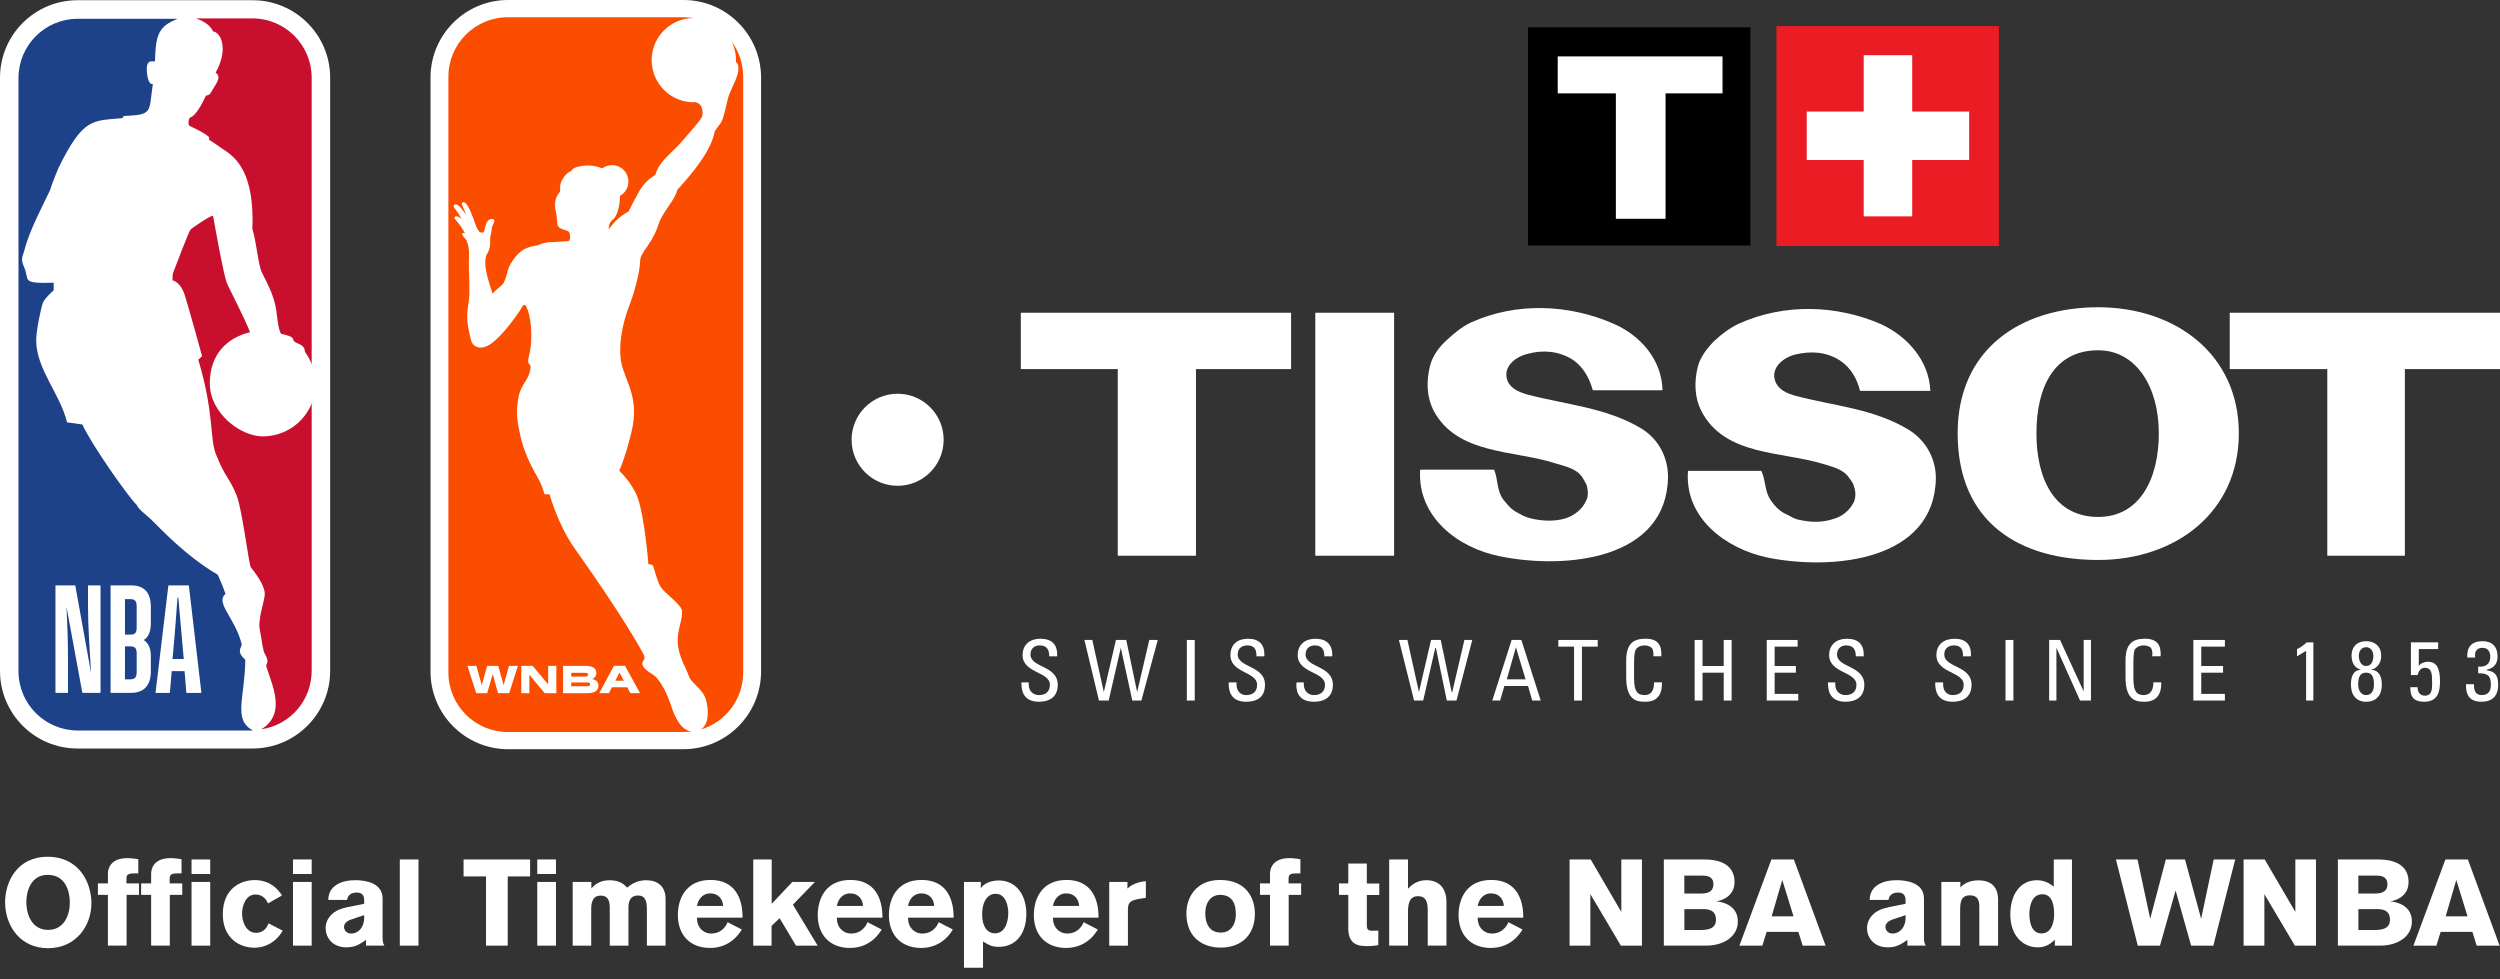
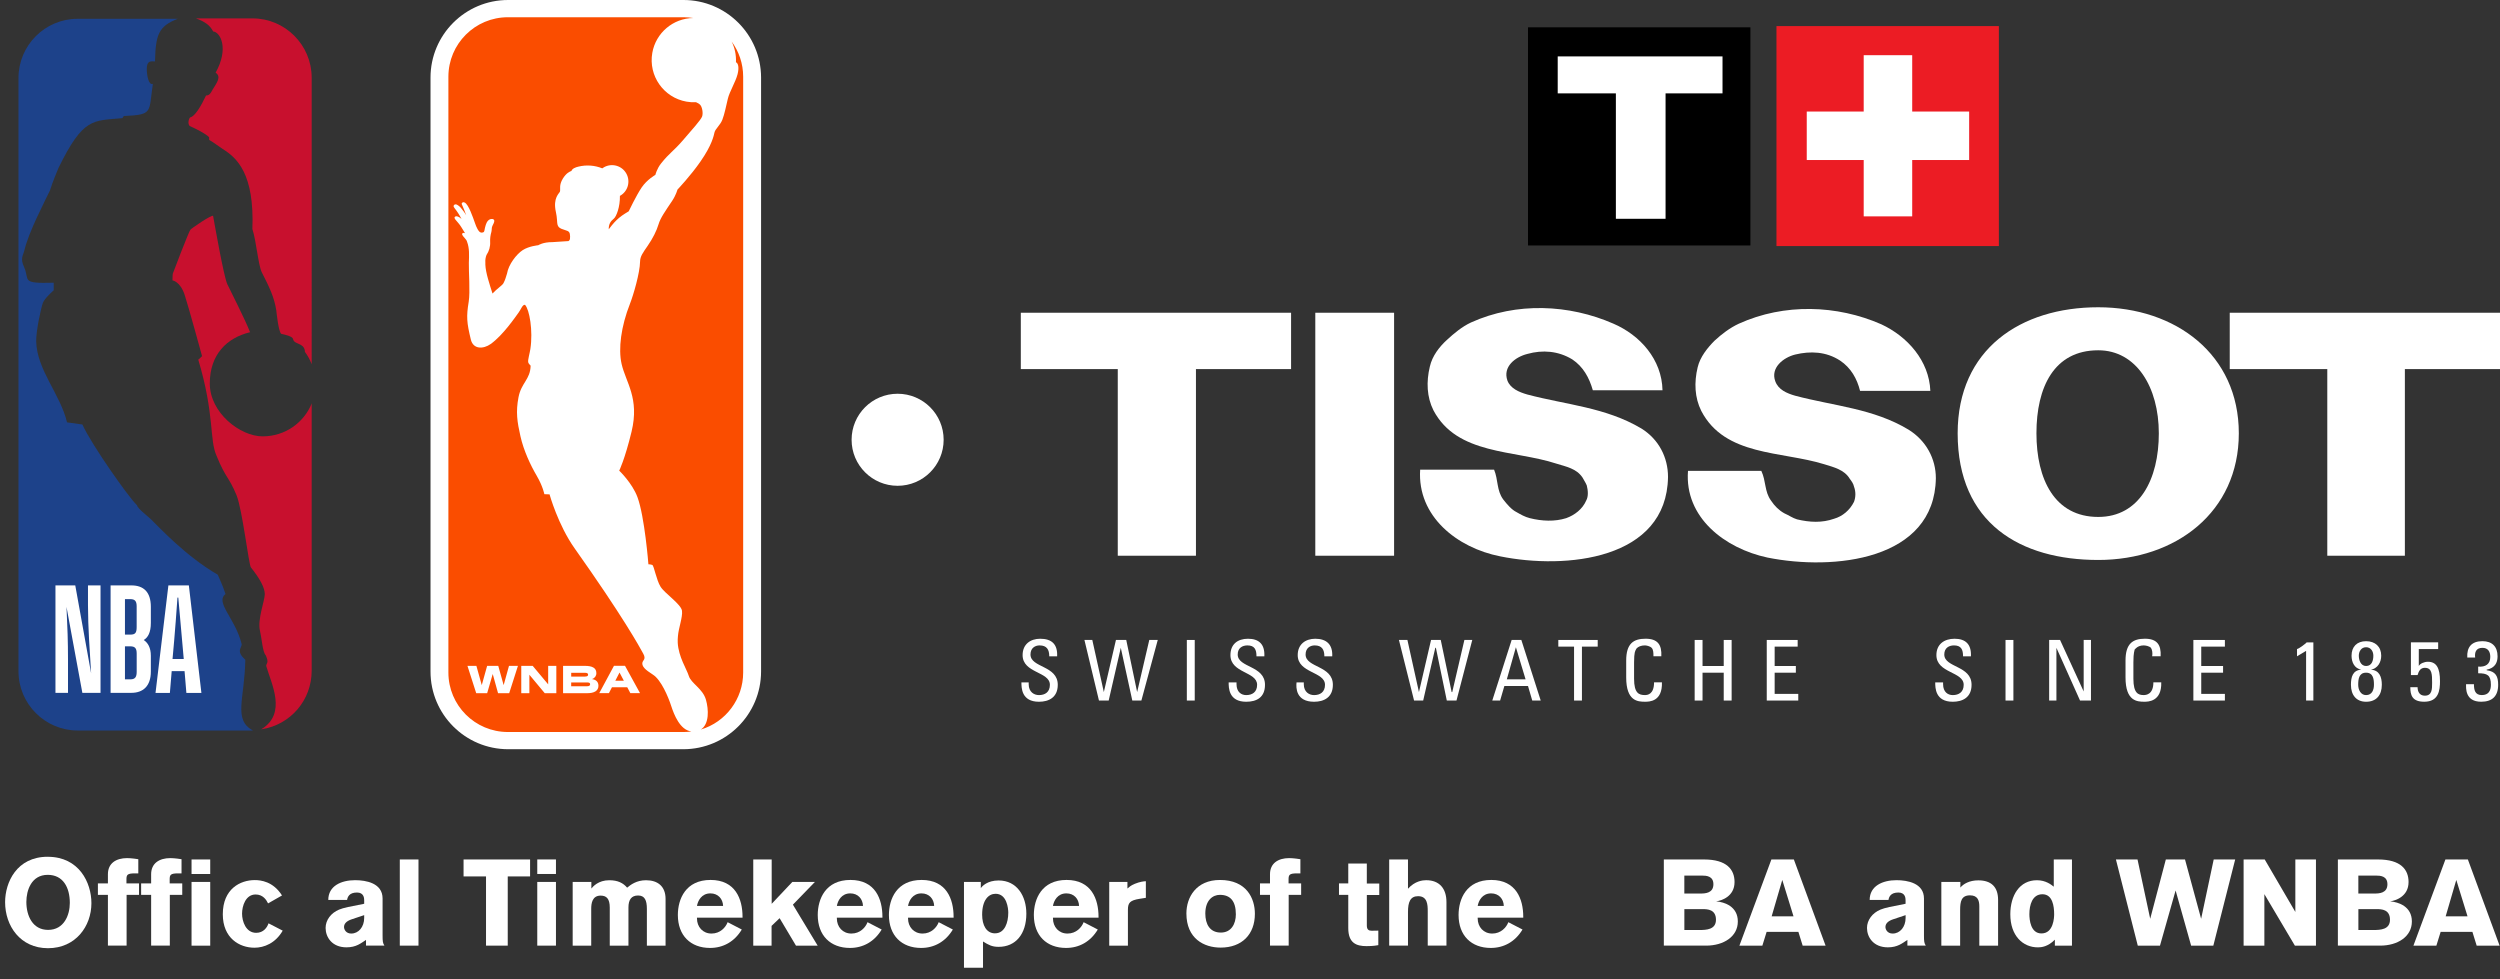
<svg xmlns="http://www.w3.org/2000/svg" id="Layer_2" viewBox="0 0 866.93 339.61">
  <rect x="0" y="0" width="866.93" height="339.61" fill="#333333" stroke="none" />
  <defs>
    <style>.cls-1,.cls-2,.cls-3,.cls-4{fill-rule:evenodd;}.cls-1,.cls-5{fill:#fff;}.cls-2{fill:#fa4d00;}.cls-6{fill:#c8102e;}.cls-4{fill:#ec1c24;}.cls-7{fill:#1d428a;}</style>
  </defs>
  <g id="Layer_1-2">
    <path class="cls-1" d="M237.01,0h-60.83c-14.85.01-26.88,12.05-26.89,26.89v205.99c0,14.86,12.04,26.9,26.89,26.93h60.79c14.87-.02,26.92-12.06,26.95-26.93V26.89c-.03-14.85-12.06-26.88-26.91-26.89" />
    <path class="cls-2" d="M239.67,253.67c-.85.1-1.71.17-2.58.17h-60.97c-11.39,0-20.63-9.24-20.63-20.63h0V26.61c0-11.39,9.24-20.63,20.63-20.63h60.97c1.14,0,2.26.1,3.35.27-7.03.07-13.02,5.15-14.24,12.07-1.4,7.96,3.92,15.54,11.88,16.93,1.09.19,2.19.26,3.29.2.55.23,1.06.52,1.42.89.7.7,1.13,2.98.65,4.14-.48,1.17-3.43,4.49-6.71,8.27-3.32,3.83-4.54,4.22-7.53,7.98-1.43,1.81-1.94,3.92-1.94,3.92,0,0-2.89,1.6-4.78,4.4-1.87,2.8-4.46,8.23-4.46,8.23,0,0-2.23,1.29-3.35,2.27-1.17,1.04-1.88,1.71-3.58,3.97-.02-1.87.66-2.79,1.78-3.71.86-.7,2.18-4.06,2.1-7.88,2.75-1.51,3.75-4.97,2.24-7.72-1.51-2.75-4.97-3.75-7.72-2.24-.22.12-.44.26-.64.41-2.61-1.06-5.49-1.27-8.23-.61-1.11.25-2.21.72-2.46,1.51-.63.23-1.75.7-2.96,2.62-1.43,2.3-.78,3.68-1.02,4.52-.2.64-2.52,2.14-1.41,7.11.46,2.02.36,3.51.53,4.23.2.85.57,1.22,1.41,1.59.54.22,1.01.36,1.57.55.79.24,1.17.48,1.32,1.19.11.58.12,1.17.05,1.75-.05.32-.25.6-.53.76l-5.51.36c-3.32-.03-4.96,1.08-4.96,1.08,0,0-3.23.29-5.41,1.71-2.13,1.39-4.9,4.96-5.41,8.09-.39,1.23-.61,2.18-1.26,3.39-.41.76-2.33,1.95-3.78,3.56-1.01-3.19-2.38-7.23-2.48-10.02v-.73c-.07-.89.07-1.78.39-2.61.91-1.34,1.37-2.93,1.27-4.58-.05-1.16.1-2.32.43-3.43.22-.85-.01-1.44.42-2.22.24-.55.63-1.09.59-1.7-.16-.69-1.04-.68-1.55-.43-1.02.48-1.36,1.67-1.62,2.67-.23.74-.17,1.55-.59,1.78-.41.23-1.11.22-1.49-.27-.48-.56-.7-1.08-1.04-1.8-.34-.72-1.58-4.89-2.92-7.07-.35-.48-.68-1.07-1.28-1.24-.4-.15-.98.25-.77.7.52,1.26,1.11,2.51,1.53,3.82-.47-.85-1.09-1.62-1.69-2.37-.43-.57-.99-1.04-1.63-1.36-.37-.18-.92-.02-1.05.4-.1.33.18.6.33.86.93,1.17,1.74,2.43,2.41,3.77-.42-.44-.95-.76-1.53-.94-.31-.07-.72,0-.88.31-.08.29.12.57.27.8.7.85,1.48,1.65,2.05,2.61.45.7.87,1.43,1.33,2.14-.36-.24-1.07-.18-1.04.39.36,1,1.47,1.54,1.73,2.6.84,2.25.7,4.56.61,7.31-.08,2.76.5,10.1-.05,13.43-.86,5.21-.68,7.28.74,13.14.83,3.41,4.3,3.37,6.88,1.54,4.31-3.06,8.7-9.58,9.72-10.96.8-1.09,1.36-2.84,2.2-2.61,1.52,1.62,2.81,8.91,1.84,15.32-.21,1.39-.89,3.73-.76,4.48.13.77.85,1.11.85,1.32-.12,4.76-3.23,5.88-4.2,10.89-.99,5.17-.46,8.53.67,13.55,1.13,5.02,3.49,10.03,5.65,13.71,2.14,3.67,2.64,6.38,2.64,6.38l1.8.06s2.92,10.57,8.71,18.74c16.72,23.6,22.5,34.12,23.79,36.51,1.15,2.1-.33,2.22-.33,3.35,0,1.13.85,2.12,3.67,3.91,2.83,1.78,5.32,7.66,6.37,10.93.95,2.91,3,8.21,6.88,8.76M253.69,14.37c1.09,2.18,1.64,4.65,1.52,7.21.86.39,1.11,1.96.56,4.16-.68,2.66-2.81,6.09-3.37,8.49-.57,2.4-1.17,5.42-1.91,7.3s-2.44,3.17-2.72,4.38c-.27,1.19-.87,4.33-4.8,10.01-3.43,4.98-8.05,9.84-8.05,9.84,0,0-.47,1.84-1.8,3.84-2.51,3.76-4.09,5.95-4.76,8.2-.67,2.25-1.99,4.87-3.75,7.42-1.65,2.4-2.63,3.67-2.65,5.49-.06,3.94-2.33,11.66-3.52,14.68-3.06,7.77-4.09,15.57-2.88,20.84,1.47,6.42,6.27,11.84,3.44,23.49-2.35,9.67-4.27,13.49-4.27,13.49,0,0,4.49,4.26,6.32,9.17,2.51,6.78,3.8,23.3,3.8,23.3,0,0,.77,0,1.35.23.59.25,1.4,5.21,2.87,7.56,1.46,2.33,7.14,6.07,7.43,8.34.27,2.22-1.19,5.93-1.41,8.78-.08.76-.1,1.53-.07,2.3.28,4.92,3.11,9.15,3.82,11.45.79,2.65,4.87,4.43,5.97,8.33.94,3.32,1.21,8.4-1.79,10.32,8.72-2.62,14.68-10.65,14.69-19.75V26.61c0-4.59-1.5-8.82-4.03-12.25" />
    <path class="cls-1" d="M213.38,236.05h2.95l-1.5-2.83-1.45,2.83ZM217.53,238.32h-5.32l-1.06,2.05h-3.35l5.1-9.48h3.84l5.21,9.48h-3.36l-1.08-2.05ZM198.07,236.65v1.32h5.53c.77,0,1.04-.28,1.04-.7,0-.38-.27-.62-1.04-.62h-5.53ZM203.94,233.98c0-.46-.33-.68-1.14-.68h-4.72v1.32h4.72c.81,0,1.14-.24,1.14-.65ZM207.53,237.75c0,1.89-1.56,2.63-3.94,2.63h-8.33v-9.48h7.53c2.57,0,4.01.7,4.01,2.5.04.9-.51,1.71-1.36,2.01-.04.01-.05.04-.05.07,0,.04.03.05.05.05,1.19.16,2.08.91,2.08,2.23ZM190.09,237.32v-6.41h2.83v9.48h-4.01l-5.34-6.41v6.41h-2.81v-9.48h3.97l5.36,6.41ZM170.87,233.71l-1.94,6.68h-3.79l-3.04-9.48h3.1l1.86,6.68,1.86-6.68h3.86l1.87,6.68,1.85-6.68h3.1l-3.03,9.48h-3.86l-1.85-6.68h0Z" />
-     <path class="cls-5" d="M47.34,175.01L87.64.08H26.85C12.02.08,0,12.16,0,26.93v205.73c0,14.83,12.02,26.9,26.85,26.9h60.74c14.83,0,26.9-12.08,26.9-26.9V26.93C114.49,12.1,102.41.08,87.64.08" />
    <path class="cls-6" d="M72.53,47.65v.86c1.89,1.09,2.86,1.95,4.69,3.15,4.98,3.09,11.05,8.64,10.3,27.76,1.37,4.18,2,12.36,3.26,15,2.58,5.09,4.29,8.47,5.04,13.28,0,0,.74,7.5,1.72,8.07,5.09,1.14,3.66,1.66,4.41,2.52.8,1.03,3.78.97,3.78,3.72,1.03,1.37,1.77,2.8,2.35,4.29V26.93c0-11.33-9.22-20.55-20.49-20.55h-19.63c3.15,1.14,4.92,2.46,5.95,4.52,2.52.23,5.55,5.9.86,14.31,2.06,1.37.46,3.43-1.03,5.84-.46.74-.92,2.12-2.29,2.06-1.77,3.78-3.95,7.38-5.55,7.61-.52.63-.86,2.23-.11,2.98,2.4,1.09,5.32,2.52,6.75,3.89" />
    <path class="cls-6" d="M108.13,139.81c-2.69,6.75-9.27,11.51-17.06,11.51s-18.32-8.19-18.32-18.32,5.95-15.86,13.97-17.8c-2.12-5.27-6.58-13.85-7.9-16.66-1.26-2.8-4.29-20.21-4.92-23.64-.17-.74-7.9,4.52-7.9,4.81-.46.46-5.84,14.43-6.07,15.17-.11.46-.11,2.35-.11,2.35,0,0,2.63.34,4.18,4.92,1.49,4.58,6.07,21.35,6.07,21.35,0,0-1.26,1.26-1.32,1.2,5.78,19.35,3.78,27.71,6.35,33.37,3.26,8.01,4.12,6.93,6.93,13.68,2,4.92,4.24,24.16,4.98,25.02,3.15,3.95,4.81,7.04,4.81,9.27s-2.63,8.87-1.66,12.77c.57,2.29.92,7.38,1.95,8.36,0,0,.97,1.89.52,2.75-.11.29-.4.74-.29,1.09,1.72,6.07,7.27,16.43-1.72,21.87h.17c9.85-1.55,17.29-9.96,17.29-20.32v-92.85l.06.11Z" />
    <path class="cls-7" d="M85.01,228.71c-3.32-2.92-1.09-4.18-1.2-5.32-2.18-8.99-9.33-14.43-5.61-17.4-.92-2.98-2.75-6.7-2.69-6.7-11.11-6.41-20.61-16.77-22.21-18.26-1.95-2.12-5.27-4.24-5.9-5.95-2.69-2.46-15.8-21.07-18.83-27.88l-5.32-.74c-2.4-9.9-10.48-18.2-10.7-28.11-.06-3.72,1.72-11.79,2.35-13.39.63-1.6,3.72-4.29,3.72-4.29v-2.63c-11.62.34-8.24-.86-10.25-5.38-1.43-3.15-.4-3.84.11-5.95,1.55-6.41,6.75-16.26,8.87-20.72.63-2.29,2.92-7.73,2.92-7.73,8.64-17.63,11.91-16.31,22.15-17.29l.52-.74c10.3-.46,8.59-1.2,10.07-11.16-1.49.63-1.95-3.09-1.95-3.09-.8-5.67,1.55-4.58,2.69-4.69.23-9.27,1.2-12.19,7.9-14.77H26.96C15.63,6.49,6.41,15.71,6.41,27.04v205.73c0,11.33,9.22,20.55,20.55,20.55h60.74c-6.93-3.78-2.86-10.93-2.63-24.5l-.06-.11Z" />
    <path class="cls-5" d="M38.35,240.27v-37.27h7.21c4.18,0,6.75,2.23,6.75,7.44v5.55c0,3.38-1.03,5.09-2.46,5.95,1.43.97,2.46,2.63,2.46,5.5v5.44c0,5.09-2.75,7.38-6.75,7.38h-7.21ZM43.33,224.13v11.45h1.89c1.72,0,2.18-.92,2.18-2.63v-6.3c0-1.83-.57-2.52-2.23-2.52h-1.83ZM43.33,207.76v12.31h1.83c1.77,0,2.23-.63,2.23-2.63v-7.16c0-1.72-.52-2.52-2.18-2.52,0,0-1.89,0-1.89,0ZM64,232.72h-4.46l-.63,7.56h-4.98l4.46-37.27h7.1l4.35,37.27h-5.21s-.63-7.56-.63-7.56ZM61.77,207.24h-.23c-.29,4.46-.92,12.36-1.14,14.88l-.57,6.41h3.89l-.57-6.41c-.23-2.58-.92-10.3-1.32-14.88M23.58,240.27h-4.35v-37.27h6.87l5.5,30.51c-.46-7.33-1.09-16.14-1.09-23.64v-6.87h4.35v37.27h-6.3l-5.5-29.82c.34,6.87.52,12.36.52,18.09,0,0,0,11.73,0,11.73Z" />
    <path class="cls-1" d="M356.72,236.63v.63c0,2.73,1.89,3.78,3.57,3.78,2.1,0,3.78-1.05,3.78-3.57,0-4.62-9.46-3.99-9.46-10.3,0-3.78,2.73-5.67,6.09-5.67,3.99,0,6.09,1.89,5.88,6.09h-2.73c0-2.31-.84-3.78-3.36-3.78-1.47,0-3.15.84-3.15,3.15,0,4.62,9.46,3.78,9.46,10.51,0,4.41-3.15,5.88-6.51,5.88-6.09,0-6.09-4.83-6.09-6.72h2.52Z" />
    <polygon class="cls-1" points="376.05 221.92 378.78 221.92 382.78 239.99 382.78 239.99 386.98 221.92 390.55 221.92 394.33 239.99 394.33 239.99 398.54 221.92 401.48 221.92 395.8 242.93 392.65 242.93 388.66 224.65 388.66 224.65 384.46 242.93 381.09 242.93 376.05 221.92 376.05 221.92" />
    <polygon class="cls-1" points="414.3 242.93 411.56 242.93 411.56 221.92 414.3 221.92 414.3 242.93 414.3 242.93" />
    <path class="cls-1" d="M428.79,236.63v.63c0,2.73,1.68,3.78,3.36,3.78,2.1,0,3.78-1.05,3.78-3.57,0-4.62-9.25-3.99-9.25-10.3,0-3.78,2.52-5.67,6.09-5.67,3.78,0,5.88,1.89,5.67,6.09h-2.73c0-2.31-.63-3.78-3.15-3.78-1.68,0-3.36.84-3.36,3.15,0,4.62,9.46,3.78,9.46,10.51,0,4.41-2.94,5.88-6.51,5.88-6.09,0-6.09-4.83-6.09-6.72h2.73Z" />
    <path class="cls-1" d="M452.12,236.63v.63c0,2.73,1.89,3.78,3.57,3.78,2.1,0,3.78-1.05,3.78-3.57,0-4.62-9.46-3.99-9.46-10.3,0-3.78,2.73-5.67,6.09-5.67,3.78,0,6.09,1.89,5.88,6.09h-2.73c0-2.31-.84-3.78-3.36-3.78-1.47,0-3.15.84-3.15,3.15,0,4.62,9.46,3.78,9.46,10.51,0,4.41-3.15,5.88-6.51,5.88-6.3,0-6.3-4.83-6.09-6.72h2.52Z" />
    <polygon class="cls-1" points="485.11 221.92 488.05 221.92 492.05 239.99 492.05 239.99 496.25 221.92 499.61 221.92 503.39 239.99 503.6 239.99 507.81 221.92 510.54 221.92 505.07 242.93 501.71 242.93 497.93 224.65 497.72 224.65 493.52 242.93 490.36 242.93 485.11 221.92 485.11 221.92" />
    <path class="cls-1" d="M529.03,235.58h-6.51l3.15-11.14h0l3.36,11.14h0ZM517.47,242.93h2.73l1.47-5.04h8.2l1.47,5.04h2.94l-6.72-21.01h-3.36l-6.72,21.01h0Z" />
    <polygon class="cls-1" points="554.04 221.92 554.04 224.23 548.57 224.23 548.57 242.93 545.84 242.93 545.84 224.23 540.38 224.23 540.38 221.92 554.04 221.92 554.04 221.92" />
    <path class="cls-1" d="M573.37,227.59c0-1.05,0-2.31-.63-2.94-.63-.63-1.89-.84-2.31-.84-2.31,0-3.15,1.26-3.15,1.47-.21.42-.63.84-.63,4.41v5.67c0,5.04,1.68,5.67,3.78,5.67.84,0,3.15-.21,3.15-4.41h2.73c.21,6.72-4.41,6.72-5.88,6.72-2.52,0-6.51-.21-6.51-8.41v-5.88c0-5.88,2.52-7.56,6.72-7.56s5.67,2.1,5.46,6.09h-2.73Z" />
    <polygon class="cls-1" points="587.66 242.93 587.66 221.92 590.39 221.92 590.39 230.95 597.74 230.95 597.74 221.92 600.48 221.92 600.48 242.93 597.74 242.93 597.74 233.27 590.39 233.27 590.39 242.93 587.66 242.93 587.66 242.93" />
    <polygon class="cls-1" points="612.66 242.93 612.66 221.92 623.38 221.92 623.38 224.23 615.4 224.23 615.4 230.95 622.75 230.95 622.75 233.27 615.4 233.27 615.4 240.62 623.59 240.62 623.59 242.93 612.66 242.93 612.66 242.93" />
-     <path class="cls-1" d="M636.41,236.63v.63c0,2.73,1.89,3.78,3.57,3.78,2.1,0,3.78-1.05,3.78-3.57,0-4.62-9.46-3.99-9.46-10.3,0-3.78,2.73-5.67,6.09-5.67,3.99,0,6.09,1.89,5.88,6.09h-2.73c0-2.31-.84-3.78-3.36-3.78-1.47,0-3.15.84-3.15,3.15,0,4.62,9.46,3.78,9.46,10.51,0,4.41-3.15,5.88-6.51,5.88-6.09,0-6.09-4.83-6.09-6.72h2.52Z" />
    <path class="cls-1" d="M673.81,236.63v.63c0,2.73,1.68,3.78,3.36,3.78,2.1,0,3.78-1.05,3.78-3.57,0-4.62-9.46-3.99-9.46-10.3,0-3.78,2.73-5.67,6.3-5.67,3.78,0,5.88,1.89,5.67,6.09h-2.73c0-2.31-.63-3.78-3.15-3.78-1.68,0-3.36.84-3.36,3.15,0,4.62,9.46,3.78,9.46,10.51,0,4.41-3.15,5.88-6.51,5.88-6.09,0-6.09-4.83-6.09-6.72h2.73Z" />
    <polygon class="cls-1" points="698.19 242.93 695.46 242.93 695.46 221.92 698.19 221.92 698.19 242.93 698.19 242.93" />
    <polygon class="cls-1" points="725.09 221.92 725.09 242.93 721.3 242.93 713.11 224.65 713.11 224.65 713.11 242.93 710.59 242.93 710.59 221.92 714.37 221.92 722.56 239.78 722.56 239.78 722.56 221.92 725.09 221.92 725.09 221.92" />
    <path class="cls-1" d="M746.31,227.59c.21-1.05,0-2.31-.42-2.94-.63-.63-1.89-.84-2.52-.84-2.1,0-2.94,1.26-3.15,1.47,0,.42-.42.84-.42,4.41v5.67c0,5.04,1.68,5.67,3.57,5.67.84,0,3.36-.21,3.36-4.41h2.73c.21,6.72-4.62,6.72-5.88,6.72-2.52,0-6.51-.21-6.51-8.41v-5.88c0-5.88,2.52-7.56,6.72-7.56s5.67,2.1,5.46,6.09h-2.94Z" />
    <polygon class="cls-1" points="760.6 242.93 760.6 221.92 771.53 221.92 771.53 224.23 763.33 224.23 763.33 230.95 770.9 230.95 770.9 233.27 763.33 233.27 763.33 240.62 771.53 240.62 771.53 242.93 760.6 242.93 760.6 242.93" />
    <path class="cls-1" d="M802.21,242.93h-2.52v-17.23l-3.15,1.89v-2.52c.84-.21,2.73-1.68,3.36-2.31h2.31v20.17h0Z" />
    <path class="cls-1" d="M820.49,241.04c-1.89,0-2.73-1.89-2.73-3.57,0-1.89.21-4.2,2.73-4.2s2.73,2.31,2.73,4.2c0,1.68-.63,3.57-2.73,3.57h0ZM820.49,230.95c-1.89,0-2.52-2.1-2.52-3.57s.84-2.94,2.52-2.94,2.52,1.47,2.52,2.94-.42,3.57-2.52,3.57h0ZM822.17,232.22c2.31-.42,3.57-2.52,3.57-4.83,0-3.15-2.1-5.04-5.25-5.04s-5.04,1.89-5.04,5.04c0,2.31,1.05,4.41,3.36,4.83h0c-2.94.21-3.57,2.52-3.57,5.25,0,3.57,1.89,5.88,5.25,5.88,3.57,0,5.46-2.31,5.46-5.88,0-2.73-.84-5.04-3.78-5.25h0Z" />
    <path class="cls-1" d="M845.49,222.76v2.31h-6.72v5.88h0c.42-.84,1.89-1.47,3.15-1.47,2.94,0,4.2,2.1,4.2,6.72,0,3.15-.42,7.14-5.46,7.14-4.2,0-4.83-2.31-4.83-5.04h2.52c0,1.47.63,2.94,2.52,2.94,2.52,0,2.52-2.31,2.52-4.41,0-2.94,0-5.25-2.52-5.25-1.47,0-2.1,1.05-2.52,2.52h-2.31v-11.35h9.46Z" />
    <path class="cls-1" d="M859.36,231.16c2.52.21,4.2-.84,4.2-3.36,0-1.89-.84-3.15-2.73-3.15-2.31,0-2.73,1.68-2.52,3.36h-2.73c-.21-3.57,1.47-5.67,5.25-5.67,3.36,0,5.25,1.89,5.25,5.25,0,3.78-2.73,4.41-3.78,4.62v.21c3.15.42,3.99,2.1,3.99,5.04,0,3.99-2.1,5.88-5.88,5.88-5.67,0-5.25-4.83-5.25-6.09h2.73c0,2.1.42,3.78,2.73,3.78s3.15-1.47,3.15-3.57c0-3.36-1.26-3.99-4.41-3.99v-2.31h0Z" />
    <polygon class="cls-3" points="606.99 85.12 606.99 9.47 529.87 9.47 529.87 85.12 606.99 85.12 606.99 85.12" />
    <polygon class="cls-1" points="597.32 19.56 540.17 19.56 540.17 32.38 560.34 32.38 560.34 75.87 577.57 75.87 577.57 32.38 597.32 32.38 597.32 19.56 597.32 19.56" />
    <polygon class="cls-1" points="447.71 108.45 353.99 108.45 353.99 127.99 387.61 127.99 387.61 192.71 414.72 192.71 414.72 127.99 447.71 127.99 447.71 108.45 447.71 108.45" />
    <polygon class="cls-1" points="483.43 192.71 483.43 108.45 456.11 108.45 456.11 192.71 483.43 192.71 483.43 192.71" />
    <polygon class="cls-1" points="866.93 108.45 773.21 108.45 773.21 127.99 807.04 127.99 807.04 192.71 833.94 192.71 833.94 127.99 866.93 127.99 866.93 108.45 866.93 108.45" />
    <path class="cls-1" d="M678.86,150.26c0-29.21,21.85-43.71,48.75-43.71s48.75,16.39,48.75,43.71-21.85,43.92-48.75,43.92-48.75-12.61-48.75-43.92h0ZM727.61,179.26c14.29,0,21.01-13.03,21.01-29s-7.77-28.79-21.01-28.79c-15.34,0-21.43,12.82-21.43,28.79s6.3,29,21.43,29h0Z" />
    <path class="cls-1" d="M669.4,135.55h-24.38c-1.05-4.2-3.15-7.99-6.93-10.51-4.83-3.15-10.3-3.36-15.55-2.1-4.2,1.05-8.62,4.62-6.93,9.25,1.05,2.94,3.99,4.2,6.93,5.04,13.45,3.57,27.11,4.41,39.3,11.77,6.09,3.78,9.46,10.09,9.46,16.81-.42,28.58-35.51,32.15-58.42,27.53-14.71-3.15-28.79-13.87-27.53-30.05h25.43c1.68,3.57,1.05,7.14,3.36,10.3,1.26,1.89,2.73,3.36,4.62,4.41,1.47.63,2.94,1.68,4.41,2.1,4.41,1.05,8.62,1.26,12.82-.21,2.94-.84,5.46-2.94,6.93-5.88.63-1.68.63-3.57,0-5.25-.21-1.05-.84-1.89-1.47-2.73-1.89-3.15-5.46-3.99-8.83-5.04-14.92-4.62-34.46-2.73-42.66-18.49-2.31-4.62-2.52-9.88-1.26-15.13.84-3.57,3.36-6.72,5.88-9.25,2.52-2.31,5.25-4.41,8.41-5.88,15.76-7.14,34.04-6.51,49.38.21,9.04,4.2,16.6,12.61,17.02,23.11h0Z" />
    <path class="cls-1" d="M576.52,135.34h-24.17c-1.26-4.41-3.36-8.2-7.14-10.72-4.83-2.94-10.3-3.36-15.55-1.89-4.2,1.05-8.62,4.41-6.93,9.25,1.05,2.73,3.99,3.99,6.93,4.83,13.45,3.57,27.11,4.41,39.51,11.77,6.09,3.78,9.25,10.09,9.25,16.81-.42,28.79-35.51,32.15-58.21,27.53-14.92-2.94-28.79-13.87-27.74-30.05h25.64c1.47,3.57.84,7.14,3.15,10.3,1.47,1.89,2.94,3.57,4.62,4.41,1.47.84,2.94,1.68,4.62,2.1,4.2,1.05,8.62,1.26,12.61,0,2.94-1.05,5.67-3.15,6.93-6.09.84-1.47.63-3.57.21-5.25-.42-1.05-1.05-1.89-1.47-2.73-2.1-3.15-5.67-3.78-9.04-4.83-14.71-4.83-34.46-2.94-42.66-18.49-2.31-4.62-2.52-9.88-1.26-15.13.84-3.78,3.36-6.93,5.88-9.25,2.52-2.31,5.25-4.62,8.41-6.09,15.76-7.14,34.04-6.3,49.38.42,9.25,3.99,16.81,12.4,17.02,23.12h0Z" />
    <polygon class="cls-4" points="693.15 85.33 693.15 9.05 616.03 9.05 616.03 85.33 693.15 85.33 693.15 85.33" />
    <polygon class="cls-1" points="682.85 38.68 663.1 38.68 663.1 19.14 646.28 19.14 646.28 38.68 626.53 38.68 626.53 55.49 646.28 55.49 646.28 75.03 663.1 75.03 663.1 55.49 682.85 55.49 682.85 38.68 682.85 38.68" />
    <circle class="cls-5" cx="311.27" cy="152.5" r="15.96" />
    <path class="cls-5" d="M16.55,297.11c10.88,0,15.15,8.97,15.15,16.08,0,8-5.46,15.62-15.07,15.62s-14.86-7.75-14.86-15.96c0-6.82,3.98-15.75,14.77-15.75ZM16.68,322.46c5.54,0,7.53-5.16,7.53-9.35,0-5.42-2.37-9.74-7.66-9.74-5.67,0-7.41,5.38-7.41,9.4,0,4.78,2.16,9.69,7.53,9.69Z" />
    <path class="cls-5" d="M43.9,310.31v17.61h-6.48v-17.61h-3.47v-3.98h3.47v-3.17c0-3.81,2.84-5.59,6.65-5.59,1.52,0,3.64.34,3.89.38v4.91h-1.19c-2.71,0-2.92.55-2.92,2.16v1.31h4.36v3.98h-4.32Z" />
    <path class="cls-5" d="M58.89,310.31v17.61h-6.48v-17.61h-3.47v-3.98h3.47v-3.17c0-3.81,2.84-5.59,6.65-5.59,1.52,0,3.64.34,3.89.38v4.91h-1.19c-2.71,0-2.92.55-2.92,2.16v1.31h4.36v3.98h-4.32ZM66.42,303.07v-5.04h6.48v5.04h-6.48ZM66.42,327.92v-22.09h6.48v22.09h-6.48Z" />
    <path class="cls-5" d="M98.04,322.71c-2.5,4.36-6.43,5.93-9.82,5.93-5.16,0-10.96-3.3-10.96-11.6,0-8.85,6.1-11.85,11.09-11.85,1.99,0,6.35.42,9.44,5.33l-4.83,2.75c-.59-1.23-1.78-3.09-4.32-3.09-3.47,0-4.7,3.98-4.7,6.65s1.31,6.65,4.91,6.65c2.54,0,3.81-1.91,4.27-3.3l4.91,2.54Z" />
-     <path class="cls-5" d="M101.6,303.07v-5.04h6.48v5.04h-6.48ZM101.6,327.92v-22.09h6.48v22.09h-6.48Z" />
    <path class="cls-5" d="M126.92,327.92v-1.99c-1.74,1.14-3.39,2.58-6.77,2.58-5.04,0-7.24-3.56-7.24-6.73,0-2.75,1.9-5.21,4.66-6.35,1.52-.64,3.85-1.1,8.72-2.03v-1.23c0-.76-.13-2.67-2.5-2.67-2.75,0-3.26,1.61-3.43,2.58h-6.52c0-4.87,4.49-6.86,9.31-6.86,3.81,0,9.52,1.02,9.52,6.35v12.91c0,1.91.08,2.62.64,3.43h-6.39ZM122.09,318.74c-2.24.72-2.79,1.78-2.79,2.75,0,.76.63,2.24,2.5,2.24,2.54,0,4.49-2.29,4.49-5.42v-.97l-4.19,1.4Z" />
    <path class="cls-5" d="M138.64,327.92v-29.88h6.48v29.88h-6.48Z" />
    <path class="cls-5" d="M176.07,303.92v24h-7.53v-24h-7.79v-5.88h23.07v5.88h-7.75Z" />
    <path class="cls-5" d="M186.31,303.07v-5.04h6.48v5.04h-6.48ZM186.31,327.92v-22.09h6.48v22.09h-6.48Z" />
    <path class="cls-5" d="M205.07,305.83v2.29c.55-.68,2.41-2.88,6.22-2.88,2.96,0,4.83.97,6.18,2.58,1.23-1.02,3.26-2.58,6.56-2.58,4.06,0,6.77,2.12,6.77,6.48v16.21h-6.48v-12.74c0-2.96-.72-4.66-3.05-4.66s-3.34,1.48-3.34,4.15v13.25h-6.48v-13.21c0-3.09-1.14-4.15-3.17-4.15-2.92,0-3.26,2.71-3.26,4.57v12.78h-6.43v-22.09h6.48Z" />
    <path class="cls-5" d="M241.69,318.23v.25c0,2.96,2.03,5.25,5.04,5.25s4.91-2.12,5.59-3.94l4.91,2.54c-2.5,4.19-6.43,6.39-11,6.39-6.73,0-11.17-4.28-11.17-11.43,0-5.54,2.71-12.15,11.34-12.15s11.09,6.65,11.09,12.78v.3h-15.79ZM250.75,314.16c-.08-2.46-1.74-4.36-4.4-4.36-3.09,0-4.36,2.58-4.66,4.36h9.06Z" />
    <path class="cls-5" d="M276.02,327.92l-5.67-9.52-2.79,2.67v6.86h-6.35v-29.88h6.39v15.37l7.15-7.58h7.83l-7.62,7.87,8.59,14.22h-7.54Z" />
    <path class="cls-5" d="M290.2,318.23v.25c0,2.96,2.03,5.25,5.04,5.25s4.91-2.12,5.59-3.94l4.91,2.54c-2.5,4.19-6.43,6.39-11,6.39-6.73,0-11.17-4.28-11.17-11.43,0-5.54,2.71-12.15,11.34-12.15s11.09,6.65,11.09,12.78v.3h-15.79ZM299.26,314.16c-.08-2.46-1.74-4.36-4.4-4.36-3.09,0-4.36,2.58-4.66,4.36h9.06Z" />
    <path class="cls-5" d="M314.88,318.23v.25c0,2.96,2.03,5.25,5.04,5.25s4.91-2.12,5.59-3.94l4.91,2.54c-2.5,4.19-6.43,6.39-11,6.39-6.73,0-11.17-4.28-11.17-11.43,0-5.54,2.71-12.15,11.34-12.15s11.09,6.65,11.09,12.78v.3h-15.79ZM323.94,314.16c-.08-2.46-1.74-4.36-4.4-4.36-3.09,0-4.36,2.58-4.66,4.36h9.06Z" />
-     <path class="cls-5" d="M340.12,305.83v2.16c.47-.72,2.29-2.67,6.18-2.67,6.35,0,9.61,5.38,9.61,11.51,0,7.11-3.73,11.51-9.61,11.51-2.33,0-3.51-.68-5.42-1.86v9.1h-6.6v-29.76h5.84ZM345.07,323.65c3.34,0,4.57-3.72,4.57-7.15,0-1.48-.47-6.56-4.4-6.56-2.41,0-4.66,2.12-4.66,7.24,0,3.68,1.48,6.48,4.49,6.48Z" />
+     <path class="cls-5" d="M340.12,305.83v2.16c.47-.72,2.29-2.67,6.18-2.67,6.35,0,9.61,5.38,9.61,11.51,0,7.11-3.73,11.51-9.61,11.51-2.33,0-3.51-.68-5.42-1.86v9.1h-6.6v-29.76h5.84ZM345.07,323.65c3.34,0,4.57-3.72,4.57-7.15,0-1.48-.47-6.56-4.4-6.56-2.41,0-4.66,2.12-4.66,7.24,0,3.68,1.48,6.48,4.49,6.48" />
    <path class="cls-5" d="M365.14,318.23v.25c0,2.96,2.03,5.25,5.04,5.25s4.91-2.12,5.59-3.94l4.91,2.54c-2.5,4.19-6.43,6.39-11,6.39-6.73,0-11.17-4.28-11.17-11.43,0-5.54,2.71-12.15,11.34-12.15s11.09,6.65,11.09,12.78v.3h-15.79ZM374.19,314.16c-.08-2.46-1.74-4.36-4.4-4.36-3.09,0-4.36,2.58-4.66,4.36h9.06Z" />
    <path class="cls-5" d="M390.96,305.83v2.29c.55-.47,1.14-1.06,2.58-1.65,1.78-.72,3.01-.85,3.81-.89v5.76l-2.16.34c-3.43.55-4.06,1.44-4.06,3.81v12.44h-6.48v-22.09h6.31Z" />
    <path class="cls-5" d="M423.26,328.6c-5.76,0-11.85-3.13-11.85-11.85,0-5.59,3.39-11.6,11.64-11.6,9.27,0,12.11,6.43,12.11,11.72,0,7.15-4.49,11.73-11.89,11.73ZM423.01,310.31c-2.46,0-5.04,1.86-5.04,6.48,0,3.68,1.57,6.6,5.38,6.6,3.6,0,5.21-3,5.21-6.31,0-4.7-1.99-6.77-5.54-6.77Z" />
    <path class="cls-5" d="M446.88,310.31v17.61h-6.48v-17.61h-3.47v-3.98h3.47v-3.17c0-3.81,2.84-5.59,6.65-5.59,1.52,0,3.64.34,3.89.38v4.91h-1.18c-2.71,0-2.92.55-2.92,2.16v1.31h4.36v3.98h-4.32Z" />
    <path class="cls-5" d="M473.98,310.35v10.58c0,1.48.68,1.82,1.69,1.82.47,0,2.29-.04,2.29-.04v5.04c-.42.08-1.74.34-4.11.34-3.56,0-6.31-1.1-6.31-6.26v-11.51h-3.22v-3.98h3.22v-6.9h6.43v6.94h4.32v3.98h-4.32Z" />
    <path class="cls-5" d="M495.1,327.92v-11.94c0-2.29-.13-5.21-3.34-5.21-2.71,0-3.51,2.03-3.51,5.5v11.64h-6.52v-29.88h6.52v10.16c2.41-2.67,5.04-2.96,6.31-2.96,4.57,0,7.03,2.88,7.03,7.58v15.11h-6.48Z" />
    <path class="cls-5" d="M512.42,318.23v.25c0,2.96,2.03,5.25,5.04,5.25s4.91-2.12,5.59-3.94l4.91,2.54c-2.5,4.19-6.43,6.39-11,6.39-6.73,0-11.17-4.28-11.17-11.43,0-5.54,2.71-12.15,11.34-12.15s11.09,6.65,11.09,12.78v.3h-15.79ZM521.48,314.16c-.08-2.46-1.74-4.36-4.4-4.36-3.09,0-4.36,2.58-4.66,4.36h9.06Z" />
-     <path class="cls-5" d="M562.07,327.92l-10.58-17.86v17.86h-7.2v-29.88h7.32l10.62,18.2v-18.2h7.15v29.88h-7.32Z" />
    <path class="cls-5" d="M576.98,298.04h13.93c7.87,0,10.58,3.47,10.58,7.83,0,5.04-4.57,6.48-6.39,6.69,2.88.25,7.53,1.74,7.53,6.98s-4.91,8.38-11.01,8.38h-14.65v-29.88ZM589.72,309.85c1.61,0,4.44-.13,4.44-3.22,0-2.88-2.5-3-3.94-3h-6.14v6.22h5.63ZM589.29,322.5c2.41,0,5.76-.13,5.76-3.56,0-3.6-3-3.68-4.53-3.68h-6.43v7.24h5.21Z" />
    <path class="cls-5" d="M625.11,327.92l-1.48-4.78h-11.01l-1.48,4.78h-7.96l11.09-29.88h7.79l11,29.88h-7.96ZM618.04,305.15l-3.68,12.61h7.58l-3.89-12.61Z" />
    <path class="cls-5" d="M661.43,327.92v-1.99c-1.74,1.14-3.39,2.58-6.77,2.58-5.04,0-7.24-3.56-7.24-6.73,0-2.75,1.91-5.21,4.66-6.35,1.52-.64,3.85-1.1,8.72-2.03v-1.23c0-.76-.13-2.67-2.5-2.67-2.75,0-3.26,1.61-3.43,2.58h-6.52c0-4.87,4.49-6.86,9.31-6.86,3.81,0,9.52,1.02,9.52,6.35v12.91c0,1.91.08,2.62.63,3.43h-6.39ZM656.61,318.74c-2.24.72-2.79,1.78-2.79,2.75,0,.76.63,2.24,2.5,2.24,2.54,0,4.49-2.29,4.49-5.42v-.97l-4.19,1.4Z" />
    <path class="cls-5" d="M686.37,327.92v-13.63c0-2.07-.59-3.81-3.22-3.81-3.01,0-3.43,2.12-3.43,5.08v12.36h-6.52v-22.09h6.6v1.95c1.06-1.27,3.13-2.5,6.22-2.5,4.49,0,6.86,2.29,6.86,6.77v15.87h-6.52Z" />
    <path class="cls-5" d="M712.57,327.92v-2.07c-2.41,2.46-4.7,2.67-5.88,2.67-5.21,0-9.57-4.02-9.57-11.47,0-6.56,3.22-11.81,9.23-11.81,3.09,0,4.99,1.57,5.84,2.24v-9.44h6.31v29.88h-5.93ZM707.92,323.69c4.23,0,4.4-5.59,4.4-6.65,0-2.75-.51-6.94-4.06-6.94s-4.53,3.77-4.53,6.9c0,1.95.42,6.69,4.19,6.69Z" />
    <path class="cls-5" d="M767.52,327.92h-7.7l-5.38-19.13-5.42,19.13h-7.7l-7.58-29.88h7.49l4.4,20.57,5.42-20.57h6.65l5.59,20.57,4.36-20.57h7.45l-7.58,29.88Z" />
    <path class="cls-5" d="M795.8,327.92l-10.58-17.86v17.86h-7.2v-29.88h7.32l10.62,18.2v-18.2h7.15v29.88h-7.32Z" />
    <path class="cls-5" d="M810.71,298.04h13.93c7.87,0,10.58,3.47,10.58,7.83,0,5.04-4.57,6.48-6.39,6.69,2.88.25,7.54,1.74,7.54,6.98s-4.91,8.38-11.01,8.38h-14.65v-29.88ZM823.45,309.85c1.61,0,4.44-.13,4.44-3.22,0-2.88-2.5-3-3.94-3h-6.14v6.22h5.63ZM823.02,322.5c2.41,0,5.76-.13,5.76-3.56,0-3.6-3-3.68-4.53-3.68h-6.43v7.24h5.21Z" />
    <path class="cls-5" d="M858.84,327.92l-1.48-4.78h-11.01l-1.48,4.78h-7.96l11.09-29.88h7.79l11,29.88h-7.96ZM851.77,305.15l-3.68,12.61h7.58l-3.89-12.61Z" />
  </g>
</svg>